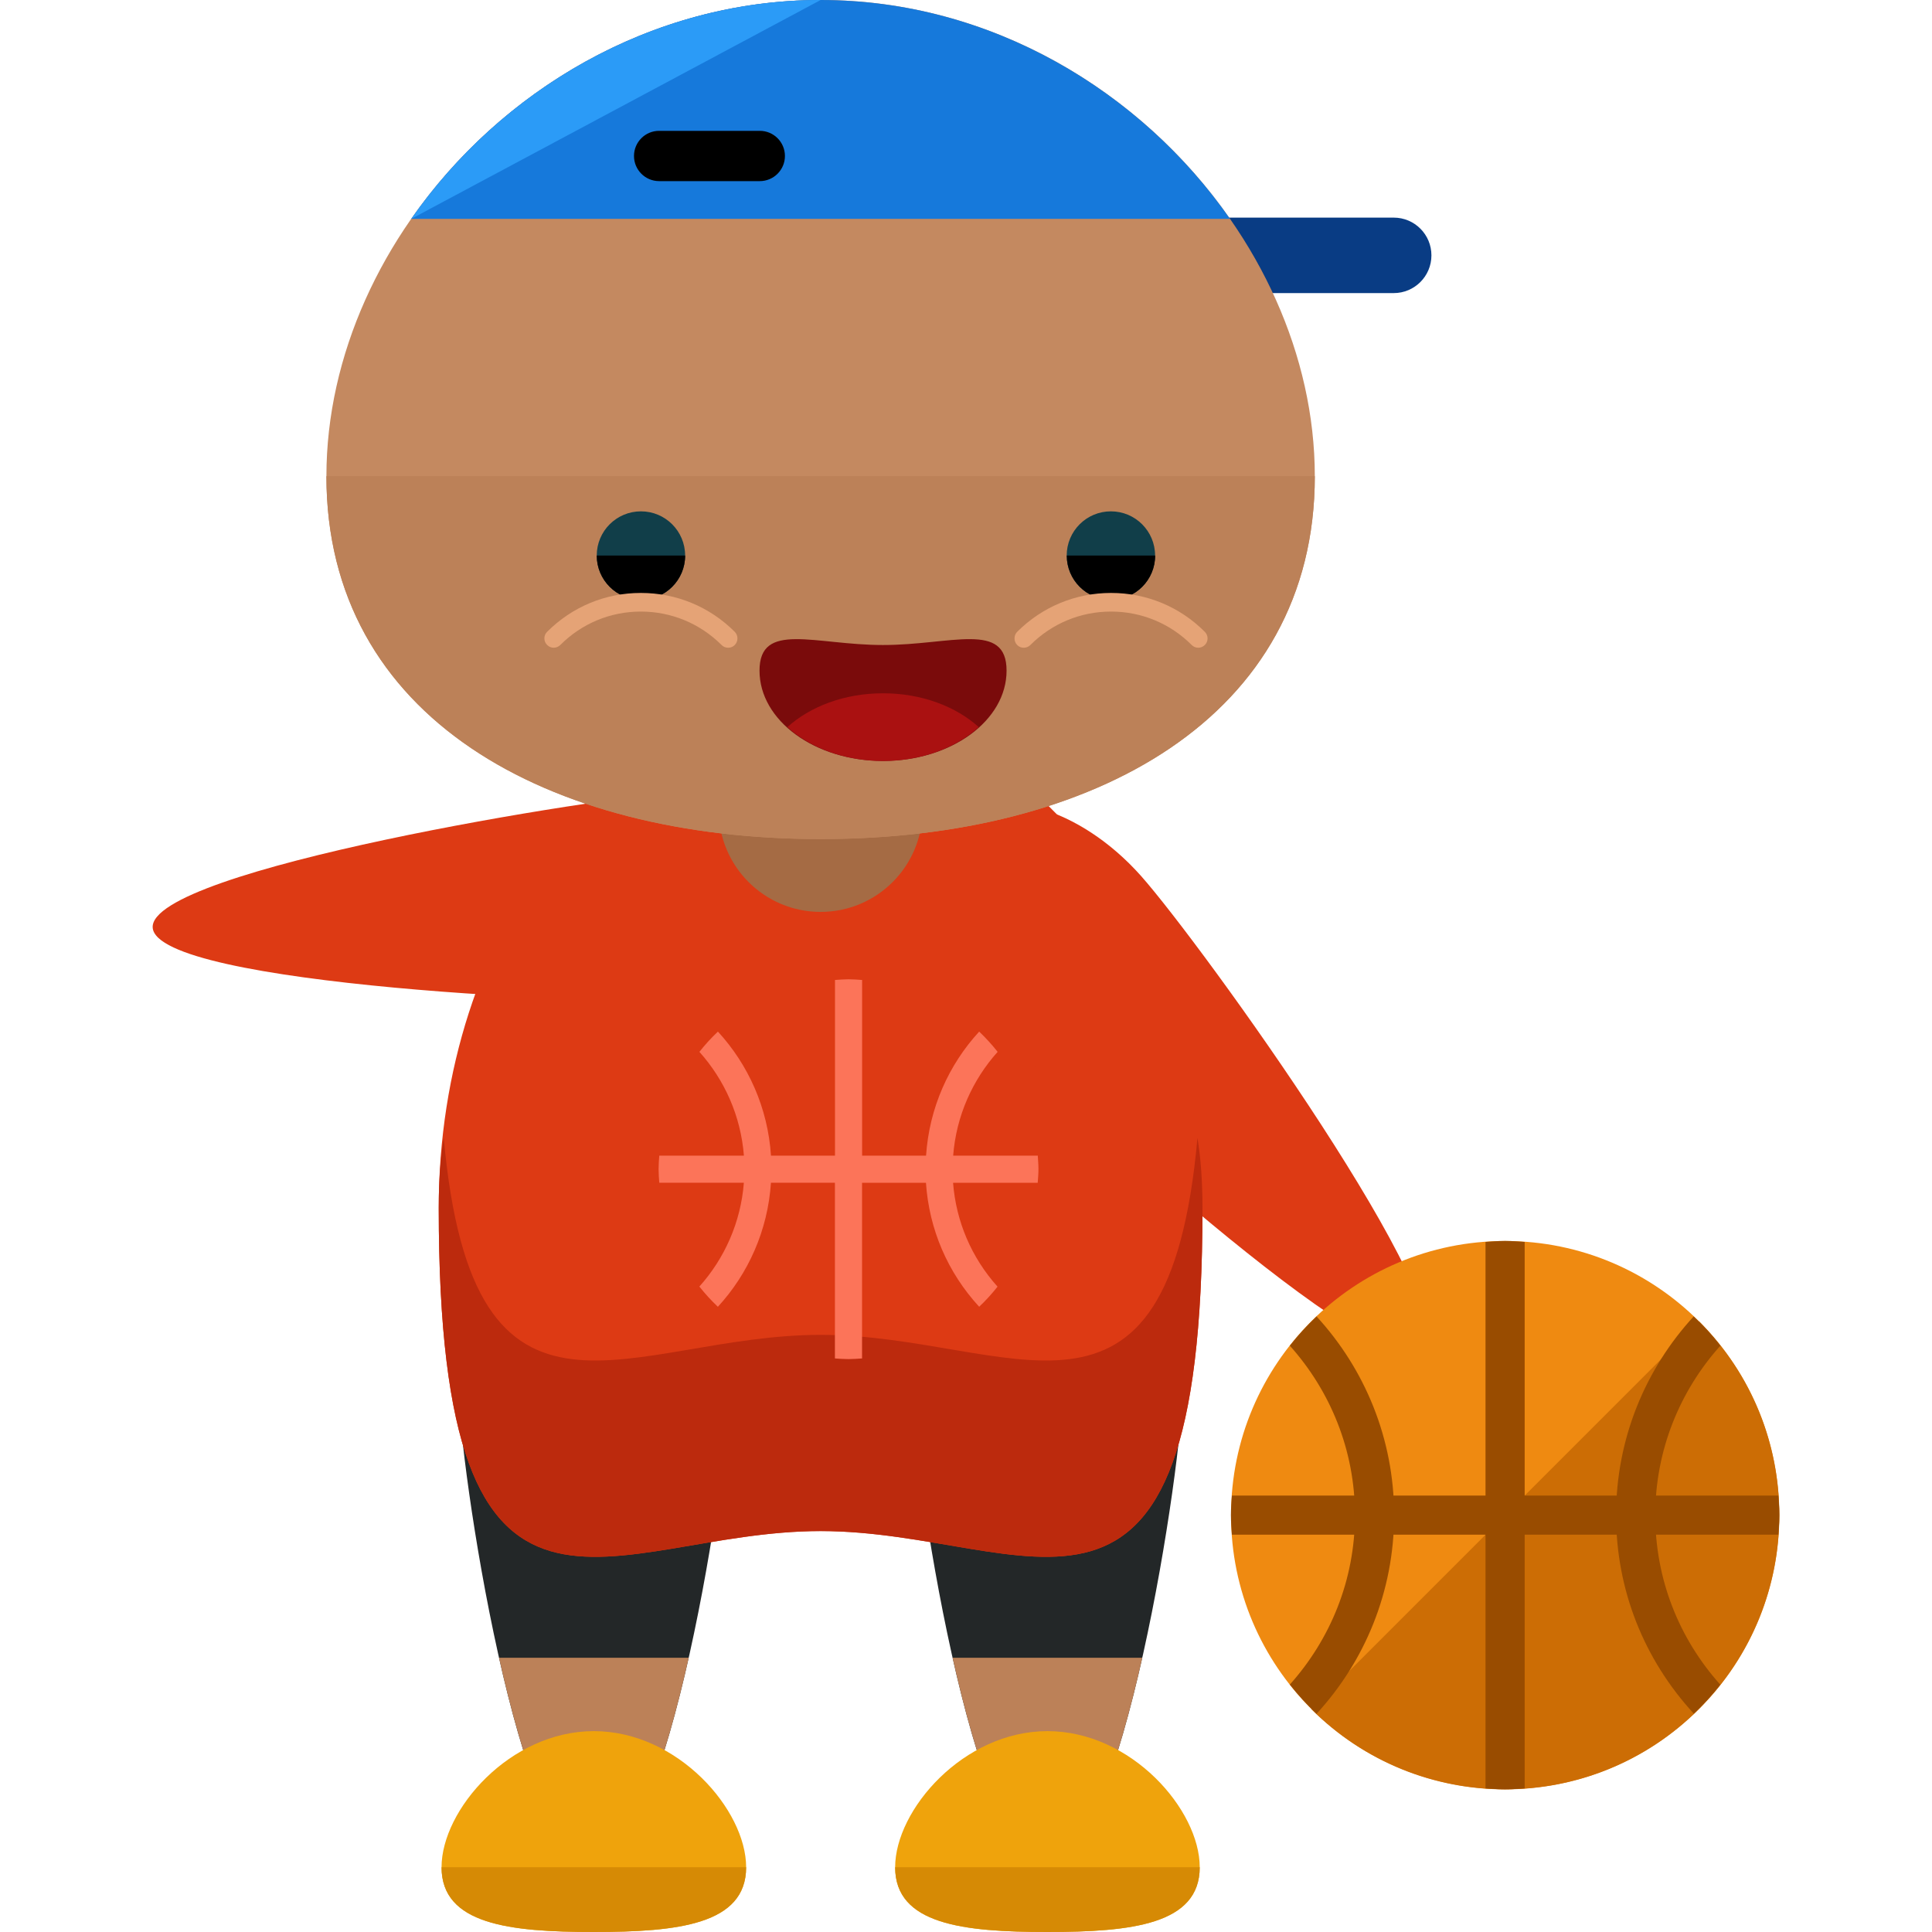
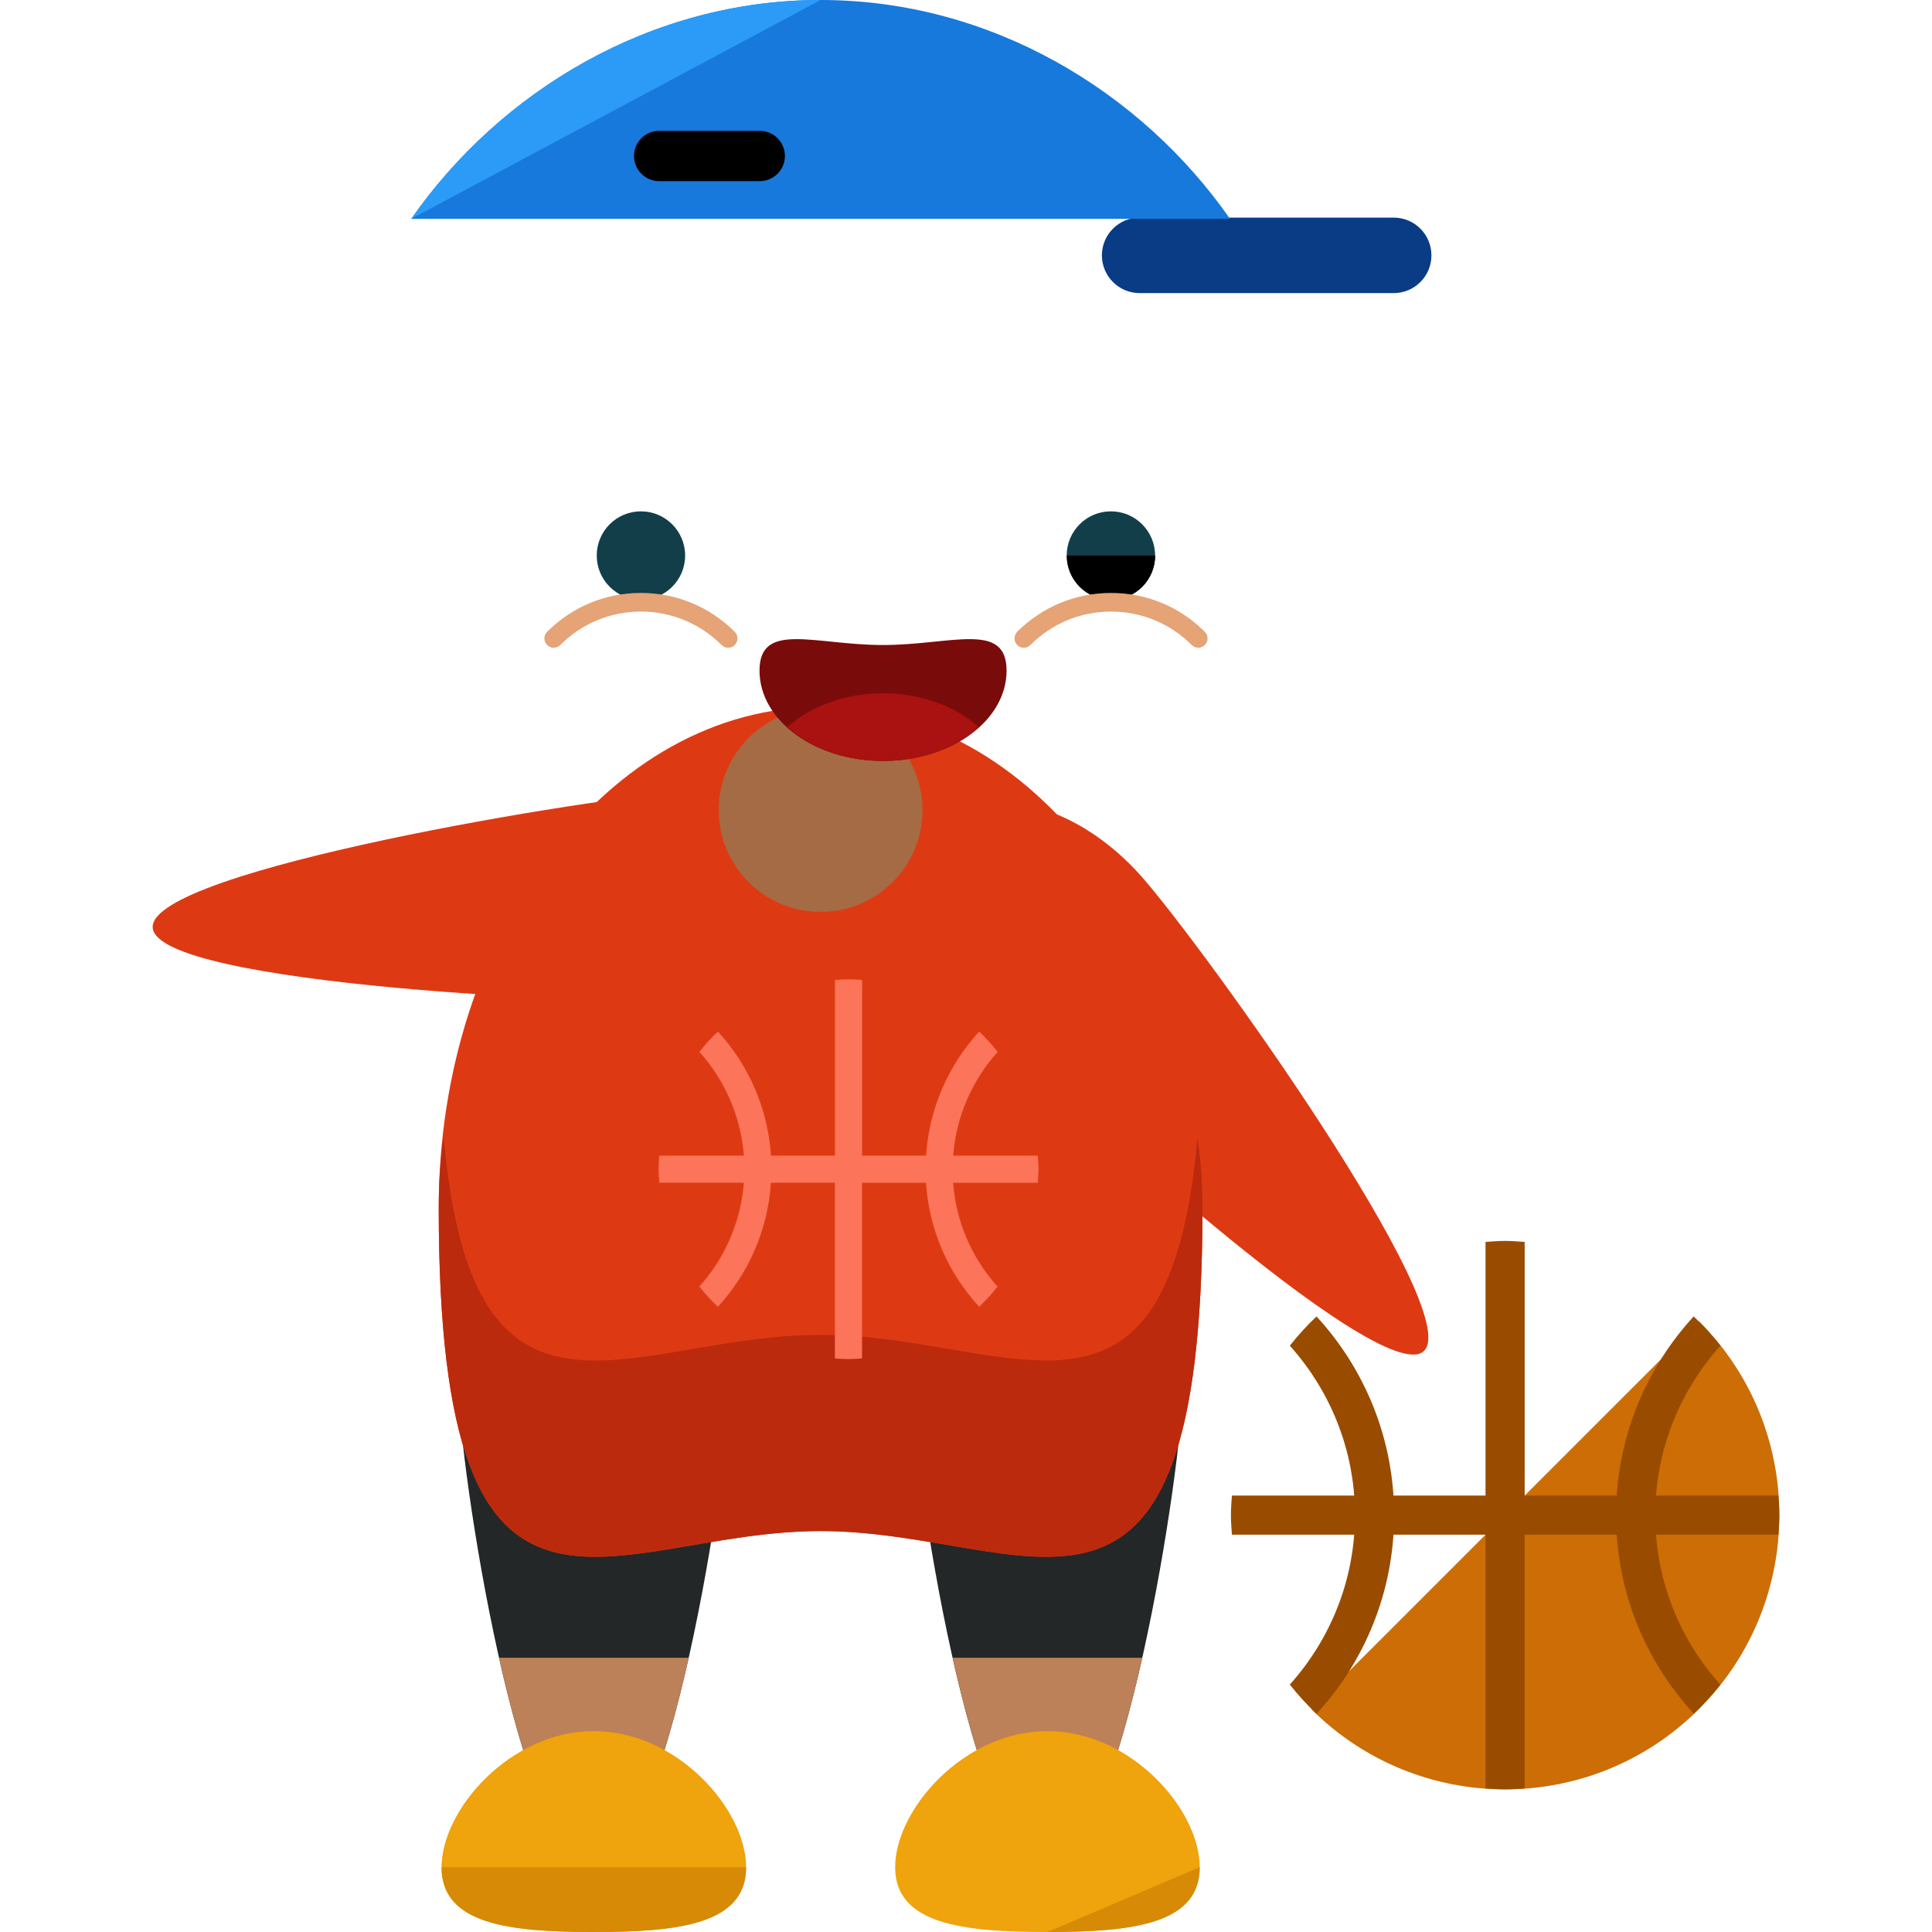
<svg xmlns="http://www.w3.org/2000/svg" height="800px" width="800px" version="1.1" id="Layer_1" viewBox="0 0 504.123 504.123" xml:space="preserve">
  <path style="fill:#093C84;" d="M373.506,66.631c0,5.435-4.403,9.846-9.838,9.846h-66.3c-5.435,0-9.846-4.411-9.846-9.846l0,0  c0-5.435,4.411-9.846,9.846-9.846h66.3C369.111,56.785,373.506,61.196,373.506,66.631L373.506,66.631z" />
  <g>
    <path style="fill:#232728;" d="M308.632,361.913c0,19.503-15.817,124.668-35.336,124.668c-19.495,0-35.304-105.173-35.304-124.668   c0-19.495,15.817-35.32,35.304-35.32C292.815,326.593,308.632,342.418,308.632,361.913z" />
    <path style="fill:#232728;" d="M190.281,361.913c0,19.503-15.817,124.668-35.336,124.668c-19.495,0-35.304-105.173-35.304-124.668   c0-19.495,15.817-35.32,35.304-35.32C174.464,326.593,190.281,342.418,190.281,361.913z" />
  </g>
  <g>
    <path style="fill:#BC8158;" d="M130.212,432.569c6.372,28.333,15.1,54.012,24.734,54.012c9.649,0,18.385-25.687,24.765-54.012   H130.212z" />
    <path style="fill:#BC8158;" d="M248.563,432.569c6.372,28.333,15.1,54.012,24.734,54.012c9.649,0,18.385-25.687,24.765-54.012   H248.563z" />
  </g>
  <g>
    <path style="fill:#DD3A14;" d="M313.768,315.242c0,126.33-44.599,84.259-99.643,84.259c-55.028,0-99.643,42.071-99.643-84.259   c0-72.231,44.631-130.781,99.643-130.781C269.153,184.47,313.768,243.019,313.768,315.242z" />
    <path style="fill:#DD3A14;" d="M248.476,214.315c11.28-10.027,33.311-3.663,49.231,14.218   c15.896,17.881,85.016,114.018,73.767,124.062c-11.288,10.012-98.721-69.892-114.609-87.773   C240.969,246.965,237.22,224.343,248.476,214.315z" />
  </g>
  <path style="fill:#BC2A0D;" d="M214.125,348.31c-49.554,0-90.64,34.036-98.336-51.389c-0.843,5.104-1.308,11.138-1.308,18.33  c0,126.33,44.615,84.259,99.643,84.259c55.044,0,99.643,42.071,99.643-84.259c0-7.192-0.465-13.225-1.308-18.33  C304.772,382.346,263.694,348.31,214.125,348.31z" />
  <path style="fill:#EFA30C;" d="M194.692,487.219c0,14.935-17.802,16.904-39.739,16.904s-39.739-1.961-39.739-16.904  c0-14.943,17.802-35.509,39.739-35.509S194.692,472.277,194.692,487.219z" />
  <path style="fill:#D68A05;" d="M194.692,487.219c0,14.935-17.802,16.904-39.739,16.904s-39.739-1.961-39.739-16.904" />
  <path style="fill:#EFA30C;" d="M313.051,487.219c0,14.935-17.802,16.904-39.739,16.904s-39.739-1.961-39.739-16.904  c0-14.943,17.802-35.509,39.739-35.509S313.051,472.277,313.051,487.219z" />
-   <path style="fill:#D68A05;" d="M313.051,487.219c0,14.935-17.802,16.904-39.739,16.904s-39.739-1.961-39.739-16.904" />
+   <path style="fill:#D68A05;" d="M313.051,487.219c0,14.935-17.802,16.904-39.739,16.904" />
  <path style="fill:#DD3A14;" d="M224.593,231.219c-0.89-15.061-20.968-26.136-44.859-24.757  c-23.883,1.402-140.745,20.512-139.894,35.564c0.906,15.069,119.233,20.385,143.108,18.983  C206.807,259.616,225.46,246.28,224.593,231.219z" />
  <circle style="fill:#A56B44;" cx="214.125" cy="211.361" r="26.585" />
-   <path style="fill:#C48960;" d="M343.078,124.258c0,63.008-57.738,94.681-128.937,94.681c-71.215,0-128.969-31.673-128.969-94.681  C85.172,61.235,142.925,0,214.14,0C285.34,0,343.078,61.235,343.078,124.258z" />
-   <path style="fill:#BC8158;" d="M343.078,124.258c0,63.008-57.738,94.681-128.937,94.681c-71.215,0-128.969-31.673-128.969-94.681" />
  <circle style="fill:#113E49;" cx="167.241" cy="144.959" r="11.532" />
-   <path d="M178.781,144.959c0,6.388-5.167,11.54-11.54,11.54s-11.532-5.152-11.532-11.54" />
  <path style="fill:#E5A376;" d="M189.99,169.015c-0.607,0-1.237-0.221-1.709-0.717c-5.648-5.624-13.123-8.72-21.055-8.72h-0.016  c-7.948,0-15.399,3.104-21,8.712c-0.953,0.953-2.489,0.977-3.434,0.008c-0.953-0.922-0.985-2.458-0.032-3.419  c6.538-6.546,15.21-10.161,24.458-10.161h0.016c9.263,0,17.952,3.592,24.505,10.145c0.937,0.937,0.937,2.505,0,3.434  C191.258,168.795,190.636,169.015,189.99,169.015z" />
  <circle style="fill:#113E49;" cx="289.869" cy="144.959" r="11.532" />
  <path d="M278.361,144.959c0,6.388,5.151,11.54,11.532,11.54c6.38,0,11.532-5.152,11.532-11.54" />
  <path style="fill:#E5A376;" d="M267.152,169.015c0.599,0,1.229-0.221,1.709-0.717c5.632-5.624,13.107-8.72,21.039-8.72h0.024  c7.94,0,15.415,3.104,21.016,8.712c0.937,0.953,2.473,0.977,3.434,0.008c0.953-0.922,0.969-2.458,0.016-3.419  c-6.506-6.546-15.218-10.161-24.458-10.161h-0.024c-9.24,0-17.92,3.592-24.497,10.145c-0.922,0.937-0.922,2.505,0,3.434  C265.884,168.795,266.498,169.015,267.152,169.015z" />
  <path style="fill:#7A0B0B;" d="M262.647,174.994c0,13.013-14.423,23.568-32.248,23.568c-17.794,0-32.217-10.555-32.217-23.568  c0-12.997,14.423-6.688,32.217-6.688C248.224,168.306,262.647,161.989,262.647,174.994z" />
  <path style="fill:#AA1111;" d="M205.452,189.731c5.908,5.341,14.832,8.83,24.954,8.83c10.145,0,19.078-3.482,24.986-8.83  c-5.908-5.341-14.84-8.83-24.97-8.83C220.277,180.901,211.36,184.383,205.452,189.731z" />
  <path style="fill:#1679DB;" d="M107.314,57.108h213.638C297.77,23.851,258.574,0,214.14,0C169.691,0,130.503,23.851,107.314,57.108z  " />
  <path style="fill:#2B9BF7;" d="M214.14,0c-44.449,0-83.637,23.851-106.827,57.108" />
  <path d="M204.814,40.7c0,3.623-2.938,6.561-6.561,6.561h-26.27c-3.615,0-6.554-2.938-6.554-6.561l0,0  c0-3.623,2.938-6.561,6.554-6.561h26.27C201.876,34.139,204.814,37.077,204.814,40.7L204.814,40.7z" />
-   <circle style="fill:#EF8A11;" cx="392.742" cy="395.343" r="71.522" />
  <path style="fill:#CC6D05;" d="M443.327,344.757c27.947,27.939,27.947,73.24,0,101.187c-27.939,27.947-73.247,27.947-101.187,0" />
  <g>
    <path style="fill:#994C00;" d="M336.556,351.13c10.531,11.752,16.998,27.231,16.998,44.213c0,16.983-6.467,32.461-16.998,44.221   c2.135,2.71,4.466,5.254,6.971,7.625c12.564-13.659,20.244-31.87,20.244-51.846c0-19.976-7.688-38.187-20.244-51.846   C341.022,345.876,338.698,348.42,336.556,351.13z" />
    <path style="fill:#994C00;" d="M431.914,395.343c0-16.983,6.451-32.461,16.991-44.213c-2.135-2.71-4.458-5.254-6.963-7.633   c-12.564,13.659-20.252,31.87-20.252,51.846c0,19.401,7.231,37.636,20.291,51.814c2.473-2.355,4.781-4.884,6.908-7.57   C437.955,427.394,431.914,411.853,431.914,395.343z" />
    <path style="fill:#994C00;" d="M321.188,395.343c0,1.733,0.142,3.419,0.26,5.104h142.58c0.126-1.694,0.26-3.379,0.26-5.104   c0-1.725-0.142-3.419-0.26-5.104h-142.58C321.322,391.932,321.188,393.626,321.188,395.343z" />
    <path style="fill:#994C00;" d="M387.622,324.057v142.588c1.701,0.126,3.387,0.252,5.104,0.252s3.419-0.134,5.112-0.252V324.057   c-1.701-0.118-3.395-0.26-5.112-0.26S389.323,323.938,387.622,324.057z" />
  </g>
  <path style="fill:#FC7459;" d="M270.965,305.081c0-1.189-0.102-2.371-0.173-3.537h-22.079c0.803-10.358,5.049-19.771,11.603-27.081  c-1.481-1.875-3.088-3.639-4.813-5.285c-7.956,8.649-13.028,19.929-13.863,32.366h-16.683v-45.836  c-1.174-0.087-2.355-0.181-3.545-0.181s-2.363,0.102-3.537,0.181v45.836h-16.699c-0.819-12.438-5.9-23.725-13.848-32.366  c-1.741,1.646-3.356,3.411-4.829,5.285c6.554,7.318,10.799,16.723,11.611,27.081H172.03c-0.095,1.166-0.181,2.347-0.181,3.537  c0,1.197,0.095,2.371,0.181,3.537h22.071c-0.811,10.358-5.057,19.771-11.611,27.089c1.481,1.875,3.096,3.639,4.829,5.278  c7.948-8.649,13.021-19.929,13.848-32.366h16.691v45.844c1.174,0.087,2.347,0.173,3.537,0.173c1.189,0,2.371-0.095,3.545-0.173  v-45.836h16.675c0.811,12.107,5.648,23.402,13.887,32.35c1.725-1.631,3.324-3.387,4.789-5.246  c-6.79-7.57-10.823-16.998-11.603-27.104h22.087C270.862,307.452,270.965,306.286,270.965,305.081z" />
</svg>